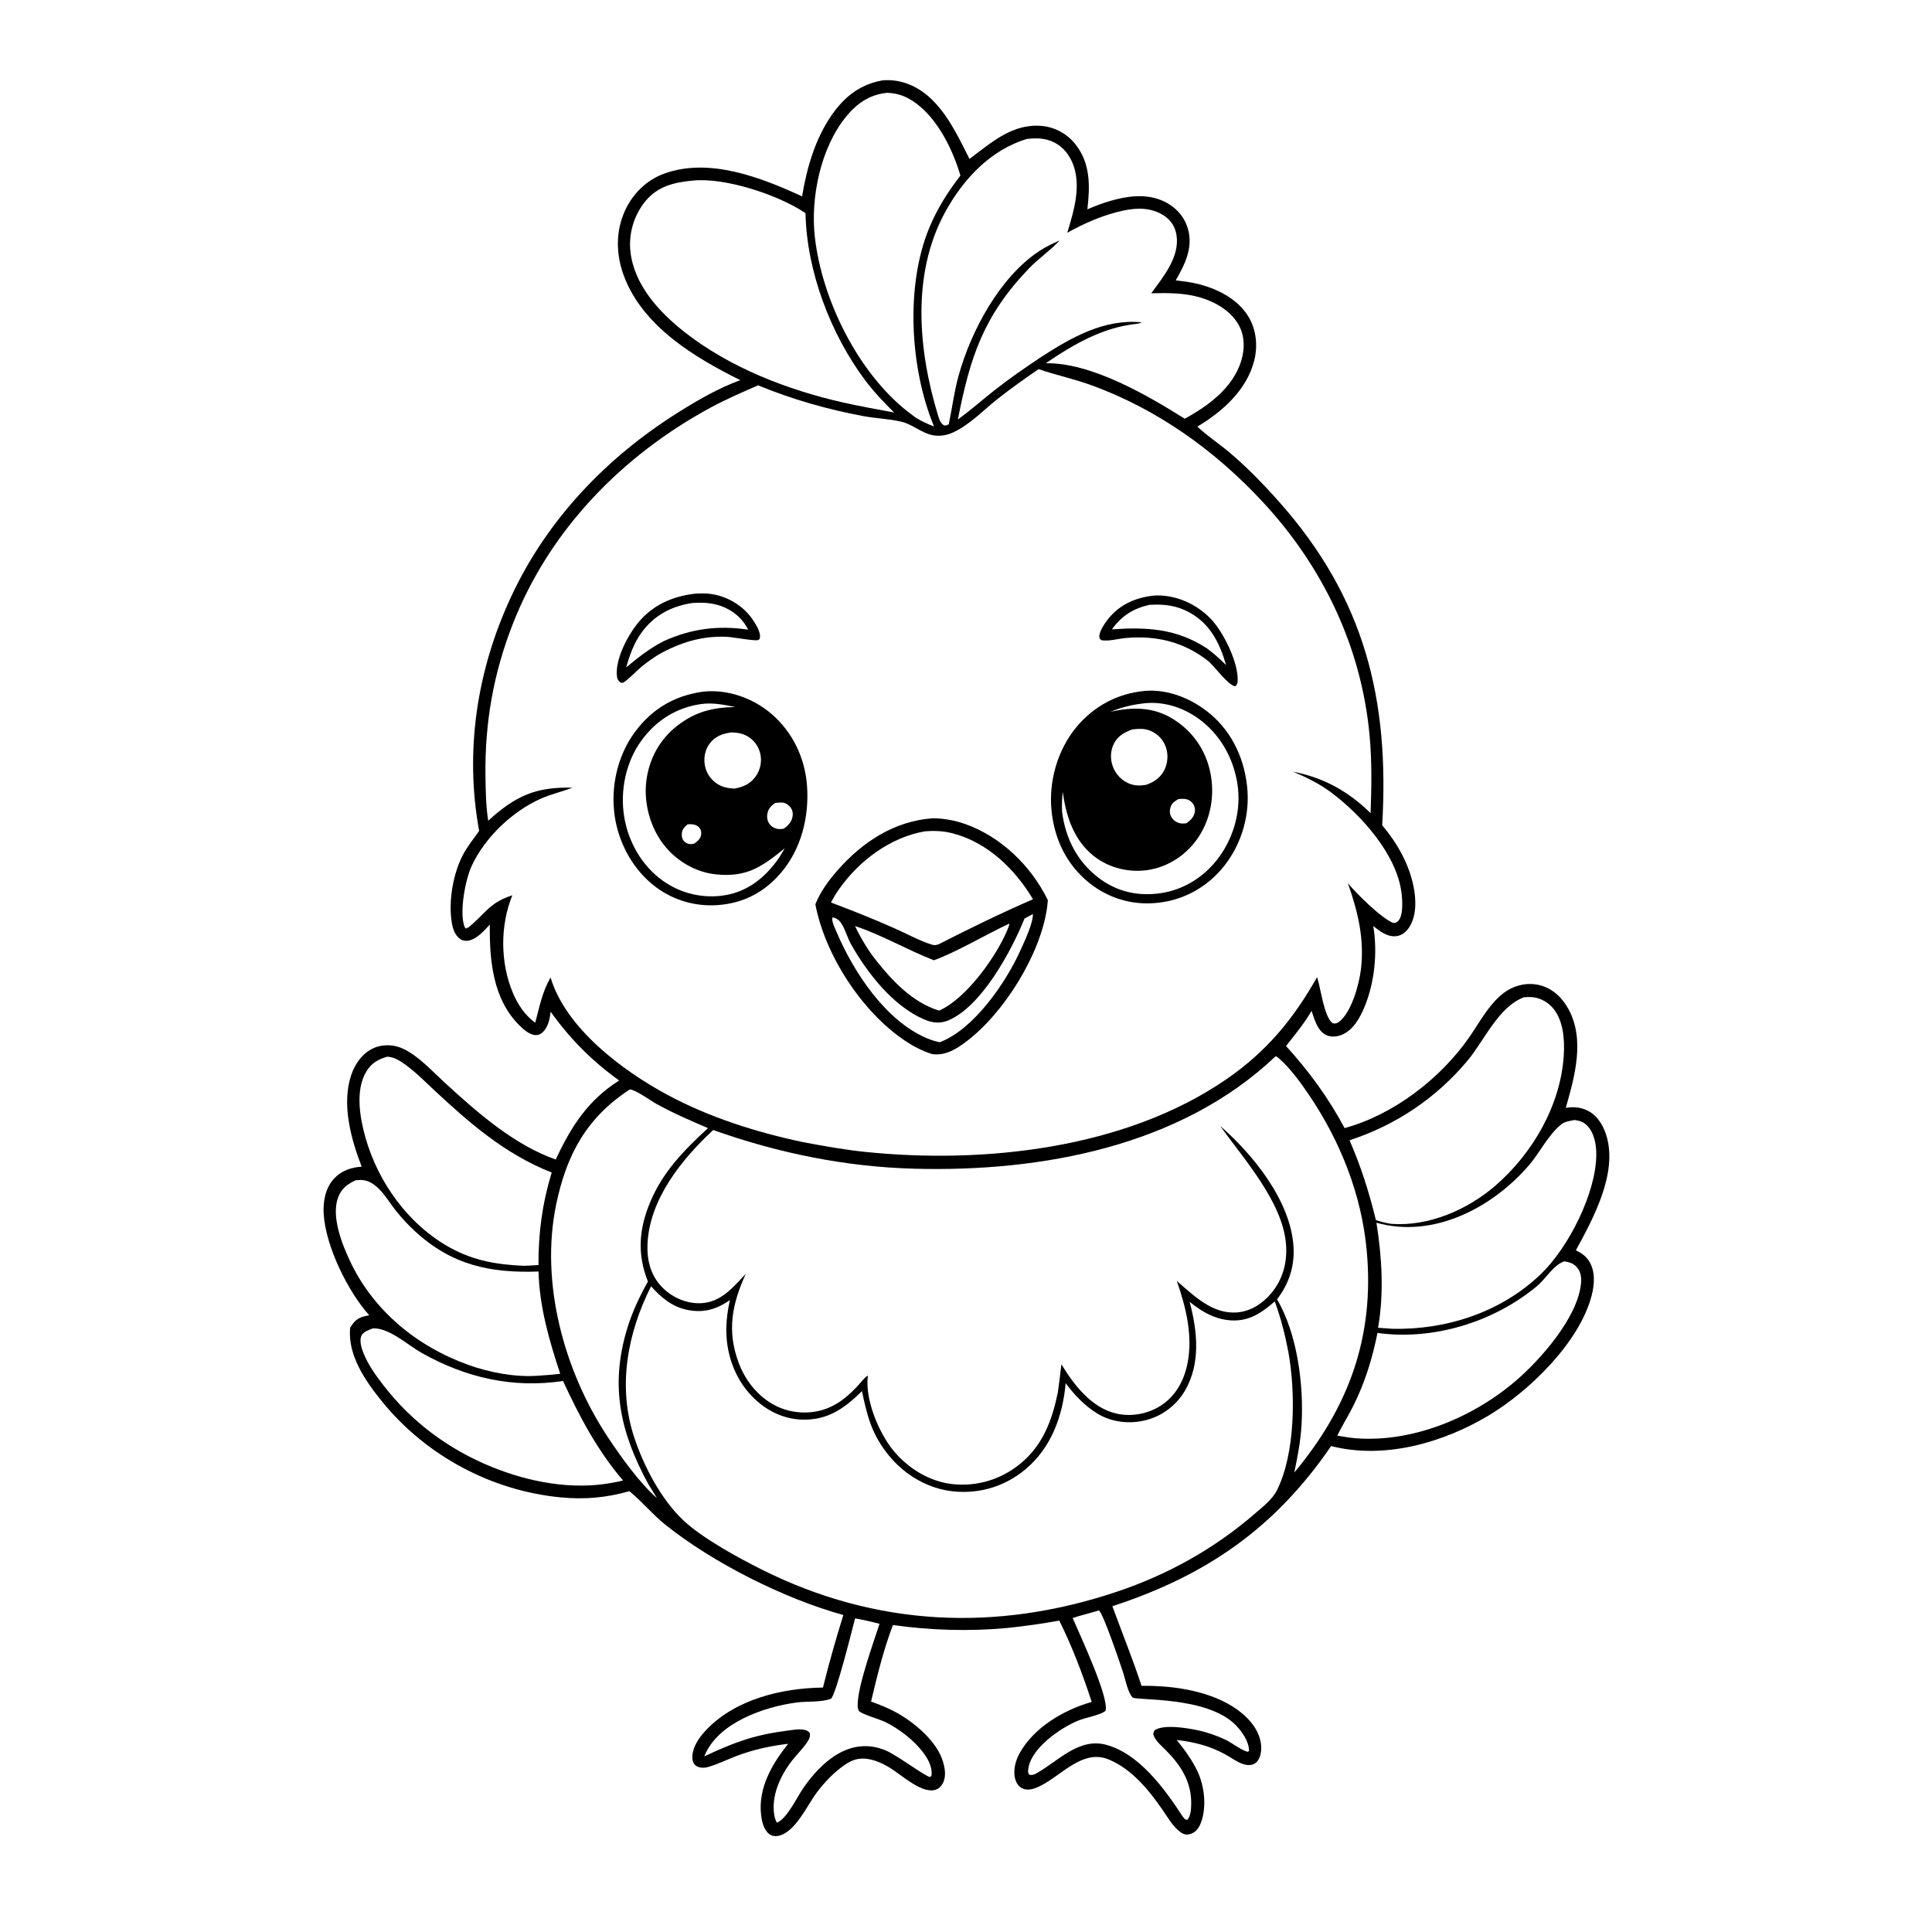
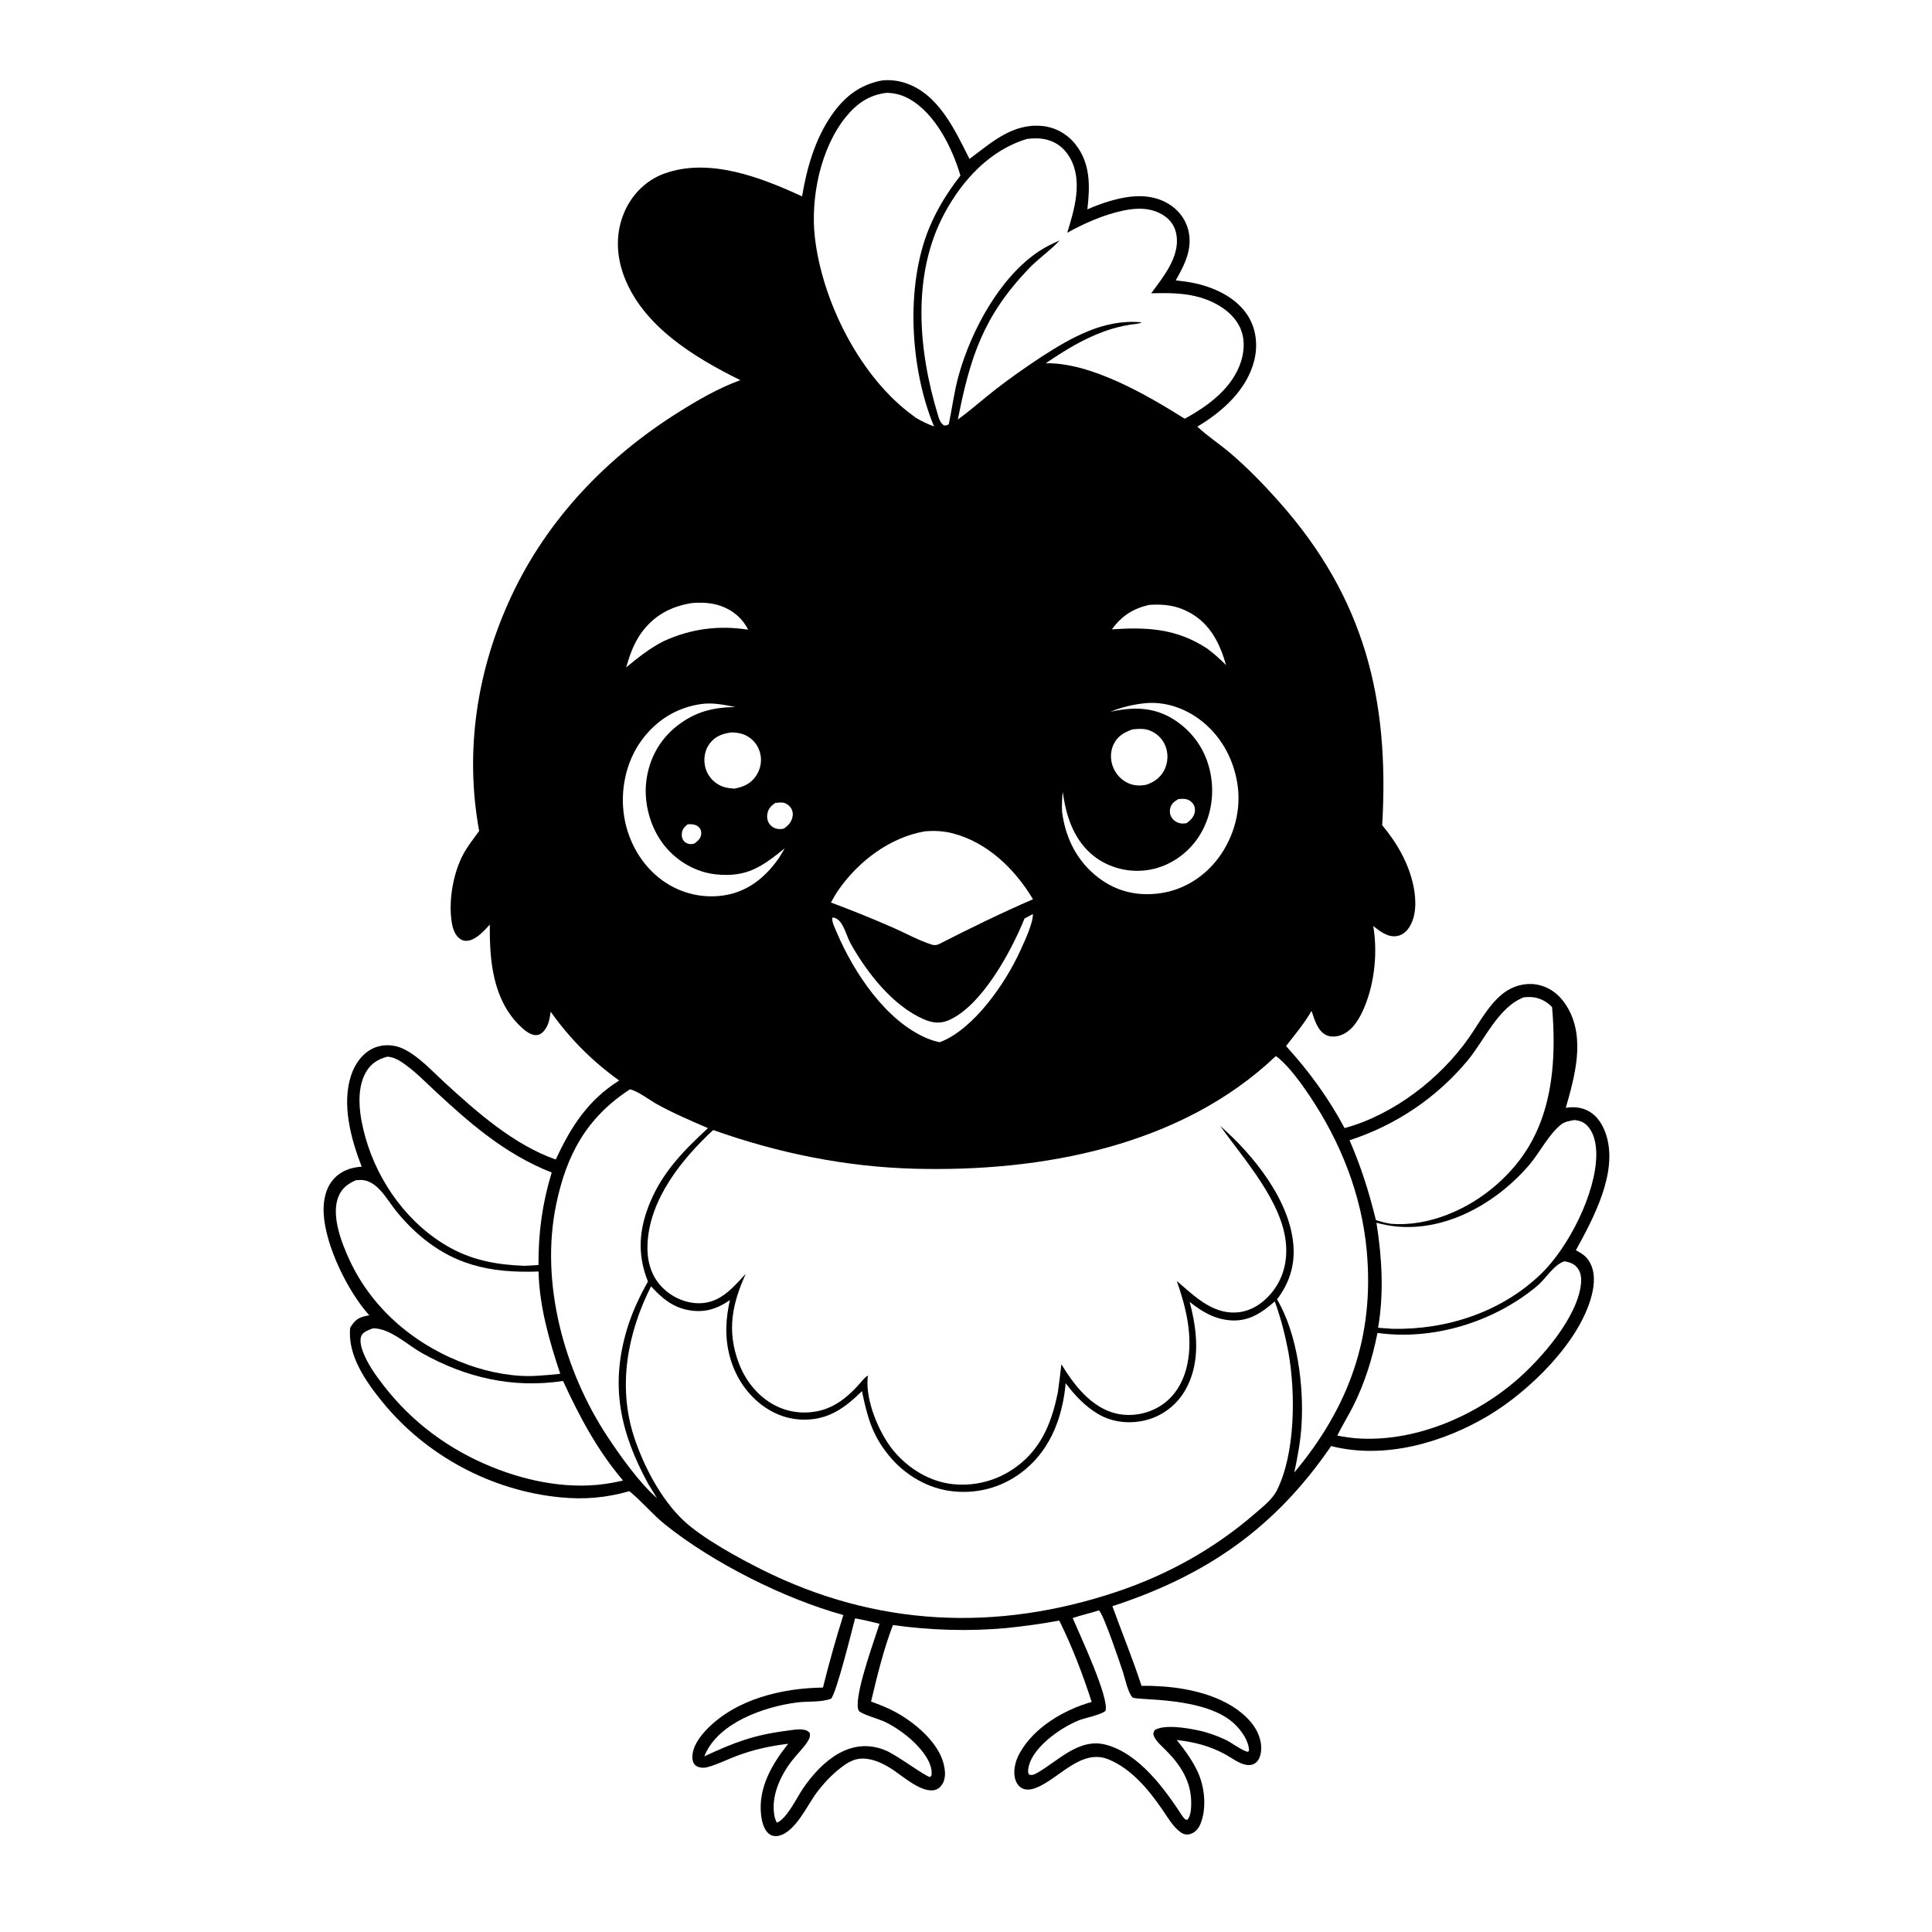
<svg xmlns="http://www.w3.org/2000/svg" version="1.1" style="display: block;" viewBox="0 0 2048 2048" width="1024" height="1024">
  <path transform="translate(0,0)" fill="rgb(255,255,255)" d="M 0 0 L 2048 0 L 2048 2048 L 0 2048 L 0 0 z" />
  <path transform="translate(0,0)" fill="rgb(0,0,0)" d="M 935.201 85.251 C 943.336 84.448 951.711 85.393 959.482 87.93 C 994.957 99.512 1012.18 137.795 1027.69 168.463 C 1051.12 151.051 1073.41 130.374 1105.06 133.574 C 1119.03 134.987 1131.8 142.332 1140.37 153.408 C 1156.16 173.787 1155.45 197.654 1152.65 221.924 C 1160.71 218.465 1168.95 215.271 1177.38 212.86 C 1197.37 207.143 1218.85 204.667 1237.66 215.478 C 1248.36 221.63 1256.23 231.25 1259.45 243.232 C 1264.77 263.022 1255.88 280.548 1246.33 297.197 C 1253.53 298.004 1260.66 298.895 1267.72 300.499 C 1289.1 305.349 1311.66 316.291 1323.39 335.649 C 1331.74 349.433 1333.44 366.565 1329.56 382.073 C 1321.72 413.417 1295.89 436.29 1269.25 452.235 C 1279.6 462.063 1292.06 470.128 1303.01 479.362 C 1322.2 495.539 1339.64 513.611 1356.28 532.37 C 1446.51 634.102 1473.05 741.307 1465.18 874.745 C 1480.93 893.599 1493.44 915.285 1498.39 939.564 C 1501.26 953.662 1501.82 971.456 1493.29 983.749 C 1490.16 988.257 1485.8 991.617 1480.25 992.349 C 1470.8 993.597 1462.65 987.066 1455.68 981.629 C 1460.41 1009.18 1457.21 1041.21 1446.55 1067.1 C 1441.72 1078.82 1434.28 1092.44 1421.79 1097.17 C 1416.77 1099.07 1410.76 1099.59 1405.8 1097.21 C 1396.51 1092.74 1393.38 1080.49 1390.29 1071.56 C 1382.7 1084.87 1372.66 1096.78 1363.26 1108.83 C 1387.52 1135.54 1408.34 1163.92 1425.32 1195.83 C 1476.99 1181.76 1526.62 1143.63 1557.13 1099.99 C 1568.78 1083.31 1580.04 1061.17 1597.53 1050.15 C 1607.94 1043.6 1620.8 1041.28 1632.74 1044.49 C 1646.29 1048.13 1656.1 1057.71 1662.67 1069.74 C 1680.34 1102.09 1669.2 1141.42 1659.8 1174.34 C 1668.24 1173.09 1675.8 1173.58 1683.52 1177.61 C 1693.75 1182.96 1699.87 1193.61 1703.04 1204.38 C 1714.72 1244.02 1689 1291.55 1670.5 1325.34 C 1676.25 1328.37 1680.85 1331.11 1684.44 1336.8 C 1691.28 1347.62 1690.32 1361.18 1687.27 1373.11 C 1674.53 1422.92 1620.8 1474.96 1577.82 1500.6 C 1529.14 1529.63 1467.25 1547.22 1411.03 1532.89 C 1351.48 1619.92 1278.87 1670.06 1179.18 1702.65 C 1189.4 1730.79 1200.79 1758.65 1210.09 1787.09 C 1217.38 1786.91 1224.72 1787.19 1231.99 1787.68 C 1264.15 1789.84 1303.68 1799.45 1325.58 1825.06 C 1332.97 1833.7 1337.88 1844.63 1336.77 1856.2 C 1336.31 1860.98 1334.61 1866.35 1330.43 1869.16 C 1326.84 1871.58 1322.35 1871.38 1318.37 1870.19 C 1311.59 1868.15 1305.01 1863.06 1298.78 1859.67 C 1282.21 1850.66 1266.01 1846.58 1247.38 1844.48 C 1255.79 1854.87 1263.64 1865.57 1269.38 1877.69 C 1276.84 1893.44 1279.32 1915.67 1272.98 1932.28 C 1271.14 1937.12 1268.26 1941.47 1263.36 1943.55 C 1259.12 1945.36 1255.31 1945.02 1251.58 1942.32 C 1243.53 1936.51 1238.18 1927.08 1232.68 1919.03 C 1218.13 1897.77 1199.94 1875.44 1175.5 1865.19 C 1146.01 1852.81 1122.48 1885.89 1098.04 1895.27 C 1093.44 1897.04 1088.01 1898.01 1083.44 1895.63 C 1080 1893.84 1077.66 1890.56 1076.48 1886.93 C 1073.47 1877.67 1076.23 1866.83 1080.79 1858.56 C 1096.01 1831 1127.86 1812.47 1157.24 1804.11 C 1147.81 1775.04 1136.49 1745.24 1122.85 1717.87 C 1104.37 1721.28 1085.93 1723.84 1067.24 1725.77 C 1026.92 1729.47 986.608 1728.19 946.542 1722.64 C 936.578 1748.59 929.793 1776.7 923.352 1803.71 C 932.725 1807.1 942.053 1810.79 950.765 1815.67 C 970.003 1826.43 993.829 1846.44 999.897 1868.41 C 1001.94 1875.8 1003.11 1884.28 998.945 1891.19 C 996.975 1894.46 994.148 1896.8 990.36 1897.58 C 975.751 1900.57 955.108 1881.04 943.286 1873.91 C 933.52 1868.01 921.892 1862.86 910.232 1864.48 C 903.122 1865.47 896.8 1869.61 891.219 1873.91 C 881.685 1881.26 873.323 1890.27 866.051 1899.83 C 855.628 1913.54 843.255 1942.33 825.003 1946.12 C 821.817 1946.78 818.419 1946.26 815.732 1944.37 C 809.686 1940.11 807.604 1930.93 806.803 1924.08 C 803.456 1895.41 818.344 1869.93 835.522 1848.48 C 816.439 1850.75 798.231 1854.73 780.241 1861.61 C 770.203 1865.45 760.075 1870.56 749.697 1873.31 C 745.895 1874.32 740.938 1874.07 737.649 1871.65 C 735.042 1869.72 734.035 1866.54 733.933 1863.44 C 733.55 1851.79 741.948 1840.57 749.73 1832.65 C 780.882 1800.91 829.243 1789.46 872.368 1788.89 C 878.74 1763.26 886.061 1737.18 894.003 1712 C 831.536 1694.77 755.878 1656.8 705.27 1616.24 C 691.919 1605.54 681.058 1592.25 668.019 1581.41 C 667.735 1581.18 667.446 1580.95 667.16 1580.71 C 642.631 1587.72 619.54 1589.72 594.142 1587.26 C 520.813 1580.15 451.837 1543.16 405.335 1486.1 C 387.651 1464.4 368.155 1436.49 371.225 1407.36 C 371.945 1406.27 372.648 1405.17 373.395 1404.1 C 378.186 1397.23 383.429 1395.65 391.431 1394.28 C 368.562 1368.83 345.143 1320.86 343.129 1286.86 C 342.344 1273.61 344.858 1259.34 354.17 1249.29 C 361.895 1240.95 372.34 1237.42 383.404 1236.74 C 372.09 1207.55 361.885 1170.43 372.327 1139.51 C 376.327 1127.66 384.16 1116.48 395.786 1111.16 C 405.857 1106.55 417.875 1107.09 427.79 1111.91 C 444.054 1119.8 458.004 1135.35 471.171 1147.41 C 505.541 1178.91 544.567 1213.5 589.133 1229.16 C 605.255 1194.3 623.365 1166.11 656.351 1145.39 C 628.01 1125.08 603.876 1100.92 583.74 1072.45 C 582.573 1080.21 581.761 1086.65 576.543 1092.92 C 574.516 1095.35 571.654 1097.19 568.408 1097.26 C 561.612 1097.4 554.749 1091.12 550.235 1086.59 C 522.191 1058.43 518.866 1017.64 519.218 980.102 C 513.321 986.429 506.063 994.898 497.354 996.952 C 494.056 997.73 490.657 997.307 487.831 995.371 C 482.013 991.386 479.846 983.97 478.816 977.364 C 475.317 954.93 480.308 925.67 491.029 905.66 C 495.693 896.955 502.176 888.854 507.925 880.827 C 492.361 796.093 505.564 710.165 541.94 632.241 C 580.15 550.386 642.97 484.851 719.035 437.101 C 739.819 424.054 761.654 411.378 784.755 402.98 C 736.399 379.023 681.723 346.11 661.598 293.099 C 652.979 270.396 652.306 245.878 662.431 223.518 C 670.597 205.483 685.187 190.976 703.879 184.123 C 751.696 166.591 806.764 188.134 850.239 208.168 C 855.176 178.289 864.066 147.265 881.528 122.116 C 895.112 102.552 911.558 89.552 935.201 85.251 z" />
  <path transform="translate(0,0)" fill="rgb(255,255,255)" d="M 906.428 1715.53 C 915.17 1717.11 923.725 1719.07 932.331 1721.27 C 925.712 1741.98 909.024 1787.51 909.156 1807.68 C 909.167 1809.41 909.433 1812.29 910.569 1813.71 C 913.301 1817.13 933.002 1822.7 938.335 1825.36 C 949.348 1830.84 960.44 1838.58 969.257 1847.2 C 977.49 1855.25 987.763 1867.68 987.581 1879.75 C 987.547 1882 987.642 1882.12 985.96 1883.73 C 981.006 1883.35 950.863 1860.48 938.706 1855.46 C 901.653 1840.17 871.223 1866.74 851.221 1895.86 C 844.56 1905.55 834.344 1927.73 823.537 1932.17 C 822.337 1929.86 821.433 1927.56 820.944 1925 C 817.018 1904.4 827.059 1882.45 839.44 1866.5 C 844.679 1859.75 851.113 1853.63 855.824 1846.52 C 858.035 1843.19 859.108 1840.74 858.299 1836.77 C 857.092 1835.69 856.015 1834.72 854.458 1834.19 C 848.208 1832.07 839.685 1833.93 833.226 1834.76 C 798.728 1839.23 777.744 1847.27 746.577 1861.81 C 746.782 1861.32 746.981 1860.82 747.191 1860.33 C 761.988 1825.73 810.286 1809.26 844.497 1804.71 C 855.861 1803.2 870.414 1804.8 881.007 1800.66 C 886.781 1794.25 902.928 1728.74 906.428 1715.53 z" />
  <path transform="translate(0,0)" fill="rgb(255,255,255)" d="M 1164.85 1707.09 C 1169.51 1710.15 1187.33 1763.39 1190.29 1772.13 C 1192.77 1779.47 1195.34 1793.77 1200.48 1799.29 C 1203.91 1802.99 1279.18 1797.57 1309.86 1828.63 C 1316.49 1835.34 1324.11 1846.19 1323.99 1855.93 L 1322.84 1856.97 C 1317.16 1856.21 1305.49 1847.23 1299.29 1844.29 C 1289.75 1839.78 1279.6 1836.24 1269.27 1834.08 C 1257.86 1831.7 1233.92 1827.63 1223.94 1834.09 C 1222.55 1836.76 1222.03 1837.96 1223.45 1840.94 C 1226.06 1846.41 1231.91 1851.33 1236.14 1855.6 C 1251.63 1871.22 1262.73 1888.51 1262.73 1911.08 C 1262.73 1916.5 1262.47 1925.17 1258.52 1929.15 C 1255.69 1928.76 1255.36 1927.53 1253.56 1925.39 C 1234.81 1896.54 1207.59 1858.88 1172.37 1849.5 C 1143.36 1841.78 1121.2 1867.35 1098.62 1879.81 C 1095.83 1881.35 1093.92 1882.03 1090.85 1881.12 C 1090.15 1879.87 1089.75 1878.89 1089.81 1877.44 C 1090.8 1854.2 1124.08 1831.45 1143.61 1823.63 C 1150.06 1821.04 1167.64 1817.73 1171.9 1813.47 C 1175.95 1799.45 1144.54 1732.8 1137.08 1715.2 C 1146.13 1712.06 1155.69 1710.08 1164.85 1707.09 z" />
  <path transform="translate(0,0)" fill="rgb(255,255,255)" d="M 395.347 1408.09 C 413.161 1407.72 431.921 1425.65 447.053 1434.18 C 493.733 1460.48 543.67 1471.92 596.846 1463.89 C 614.161 1501.51 633.396 1537.73 660.443 1569.39 C 656.654 1570.41 652.741 1571.06 648.89 1571.81 C 606.562 1579.74 560.983 1571.13 521.518 1555.09 C 475.506 1536.4 436.527 1507.5 406.176 1468.12 C 398.197 1457.77 390.433 1446.91 385.453 1434.75 C 383.306 1429.5 380.322 1420.45 383.597 1415.05 C 385.826 1411.37 391.629 1409.57 395.347 1408.09 z" />
  <path transform="translate(0,0)" fill="rgb(255,255,255)" d="M 1658.34 1337.03 C 1663.28 1337.9 1667.79 1339.17 1671.28 1343.02 C 1675.42 1347.59 1676.48 1353.54 1676.02 1359.53 C 1673.19 1395.96 1632.84 1441.56 1606.14 1464.28 C 1560.63 1502.98 1497.01 1529.39 1436.75 1524.59 C 1430.33 1524.01 1423.98 1522.9 1417.62 1521.87 C 1422.66 1511.2 1429.17 1501.06 1434.47 1490.46 C 1446.82 1465.75 1454.82 1439.97 1460.18 1412.95 C 1519.36 1421.24 1583.64 1401.37 1629.32 1363.29 C 1638.81 1355.38 1646.57 1340.99 1658.34 1337.03 z" />
  <path transform="translate(0,0)" fill="rgb(255,255,255)" d="M 377.248 1251.07 C 378.781 1250.96 380.314 1250.85 381.851 1250.82 C 399.571 1250.44 410.062 1271.46 419.7 1283.47 C 425.755 1291.01 432.353 1298.18 439.448 1304.75 C 478.513 1340.96 519.032 1349.7 570.886 1347.86 C 571.681 1384.67 582.324 1421.62 593.881 1456.28 C 585.837 1457.22 577.833 1457.87 569.749 1458.36 C 546.003 1460.08 518.929 1454.87 496.604 1446.89 C 441.885 1427.34 395.355 1389.09 370.661 1336.02 C 362.218 1317.88 350.744 1288.7 358.638 1268.72 C 362.263 1259.55 368.62 1254.97 377.248 1251.07 z" />
  <path transform="translate(0,0)" fill="rgb(255,255,255)" d="M 410.62 1120.11 C 416.267 1120.62 420.383 1122.38 425.126 1125.44 C 438.593 1134.14 450.15 1146.29 461.873 1157.14 C 479.227 1173.19 496.854 1189.13 515.756 1203.37 C 537.061 1219.41 559.943 1233.21 584.823 1242.91 C 574.777 1276 570.7 1306.47 570.808 1340.97 C 565.722 1341.42 560.603 1341.57 555.504 1341.8 C 527.506 1340.69 502.298 1336.43 477.42 1322.77 C 433.306 1298.55 400.93 1253.8 387.376 1205.76 C 381.466 1184.81 376.435 1155.93 388.209 1136.03 C 393.485 1127.12 400.849 1122.78 410.62 1120.11 z" />
  <path transform="translate(0,0)" fill="rgb(255,255,255)" d="M 1669.07 1187.25 C 1674.4 1187.92 1678.57 1189.21 1682.38 1193.12 C 1690.16 1201.1 1692.25 1213.72 1692.14 1224.49 C 1691.72 1265.01 1662.75 1322.21 1633.63 1350.33 C 1591.64 1390.86 1533.5 1409.87 1475.81 1408.58 L 1460.81 1407.48 C 1467.22 1370.94 1464.87 1332.54 1459.09 1296.15 C 1519.38 1313.11 1581.98 1280.36 1620.81 1235.16 C 1632.28 1221.8 1641.24 1202.97 1654.87 1192 C 1658.86 1188.79 1664.19 1188.21 1669.07 1187.25 z" />
-   <path transform="translate(0,0)" fill="rgb(255,255,255)" d="M 1615.4 1057.17 C 1617.63 1056.97 1619.87 1056.87 1622.11 1056.9 C 1630.83 1057.01 1639.37 1061.21 1645.26 1067.59 C 1657.26 1080.61 1658.73 1101.89 1657.67 1118.72 C 1654.34 1171.54 1624.78 1222.49 1585.34 1256.71 C 1555.82 1282.32 1514.5 1300.3 1474.92 1297.34 C 1469.2 1296.57 1464.01 1295.08 1458.52 1293.37 C 1451.29 1263.9 1442.76 1236.58 1430.57 1208.75 C 1479.56 1192.7 1522.27 1164.14 1555.43 1124.57 C 1573.46 1103.06 1588.28 1067.35 1615.4 1057.17 z" />
+   <path transform="translate(0,0)" fill="rgb(255,255,255)" d="M 1615.4 1057.17 C 1617.63 1056.97 1619.87 1056.87 1622.11 1056.9 C 1630.83 1057.01 1639.37 1061.21 1645.26 1067.59 C 1654.34 1171.54 1624.78 1222.49 1585.34 1256.71 C 1555.82 1282.32 1514.5 1300.3 1474.92 1297.34 C 1469.2 1296.57 1464.01 1295.08 1458.52 1293.37 C 1451.29 1263.9 1442.76 1236.58 1430.57 1208.75 C 1479.56 1192.7 1522.27 1164.14 1555.43 1124.57 C 1573.46 1103.06 1588.28 1067.35 1615.4 1057.17 z" />
  <path transform="translate(0,0)" fill="rgb(255,255,255)" d="M 667.713 1154.76 C 675.28 1156.01 688.902 1166.34 696.233 1170.4 C 713.683 1180.08 732.195 1187.94 750.476 1195.87 C 725.45 1218.99 703.117 1241.53 689.55 1273.54 C 677.315 1302.4 675.126 1329.27 686.855 1358.48 C 677.68 1374.73 669.76 1391.76 664.438 1409.68 C 646.535 1469.94 657.752 1518.87 687.11 1572.97 L 696.43 1588.1 C 678.121 1572.32 657.47 1543.35 644.004 1522.96 C 597.895 1453.11 572.335 1359.76 589.585 1276.7 C 600.584 1223.74 621.938 1184.64 667.713 1154.76 z" />
  <path transform="translate(0,0)" fill="rgb(255,255,255)" d="M 940.361 98.373 C 948.527 98.732 955.494 100.373 962.723 104.234 C 991.024 119.351 1009.5 156.724 1018.08 186.111 C 1004.71 203.422 993.638 220.925 985.197 241.173 C 959.561 302.665 964.614 390.745 990.108 452.046 C 983.199 449.533 977.15 446.611 970.839 442.839 C 968.03 440.785 965.237 438.708 962.499 436.561 C 909.68 395.139 871.342 318.01 863.767 251.277 C 859.045 209.685 869.818 157.169 896.533 124.091 C 908.14 109.719 921.652 100.315 940.361 98.373 z" />
-   <path transform="translate(0,0)" fill="rgb(255,255,255)" d="M 734.625 191.413 C 768.772 187.966 825.031 206.523 853.876 225.923 C 855.096 287.499 880.547 354.473 917.487 403.623 C 926.602 415.75 937.051 426.532 947.736 437.247 C 929.856 434.046 912.065 430.677 894.31 426.823 C 834.815 413.348 773.786 389.835 725.481 351.868 C 698.693 330.812 672.159 302.019 668.281 266.62 C 666.189 247.523 672.053 227.943 684.301 213.098 C 697.42 197.197 715.166 193.192 734.625 191.413 z" />
  <path transform="translate(0,0)" fill="rgb(255,255,255)" d="M 1088.76 147.252 C 1095.89 146.429 1102.91 146.282 1109.91 148.114 C 1120.69 150.935 1129.04 157.92 1134.41 167.607 C 1148.01 192.13 1138.9 221.916 1131.32 246.753 C 1149.82 236.465 1169.78 227.71 1190.54 223.259 C 1205.5 220.054 1220.98 219.873 1234.2 228.801 C 1241.61 233.802 1245.9 240.86 1247.21 249.668 C 1250.61 272.392 1232.9 293.804 1220.35 310.868 C 1238.16 310.518 1255.57 310.307 1272.83 315.488 C 1288.94 320.325 1305.73 330.225 1313.68 345.585 C 1319.58 356.965 1319.48 370.328 1315.8 382.376 C 1307.07 410.976 1280.93 430.238 1255.85 443.857 C 1215.76 418.684 1156.66 384.23 1108.58 385.063 C 1128.27 371.631 1148.4 359.225 1170.92 351.147 C 1180.22 347.812 1188.92 345.636 1198.64 344.057 C 1201.53 343.587 1207.95 343.38 1210.13 341.65 C 1170.47 337.897 1136.17 357.494 1104.06 378.164 C 1087.33 389.283 1070.45 400.938 1054.65 413.344 C 1041.48 423.682 1028.97 434.844 1015.39 444.653 C 1028.43 378.261 1042.51 334.946 1090.67 284.62 C 1100.63 274.207 1112.74 266.084 1122.54 255.661 C 1122.78 255.412 1123 255.158 1123.24 254.906 C 1115.7 258.208 1108.38 261.7 1101.5 266.249 C 1059.75 293.845 1029.35 350.734 1016.23 397.939 C 1011.46 415.073 1009.35 432.362 1005.76 449.706 C 1003.51 450.954 1003.25 451.156 1000.71 450.953 C 996.769 448.468 995.554 444.304 994.261 440.052 C 973.342 371.237 966.136 290.891 1001.53 225.557 C 1020.55 190.446 1049.67 158.875 1088.76 147.252 z" />
  <path transform="translate(0,0)" fill="rgb(255,255,255)" d="M 690.154 1363.52 C 701.134 1375.65 712.424 1385.31 728.909 1388.6 C 746.133 1392.05 759.705 1387.81 773.771 1378.15 C 771.59 1387.56 770.216 1397.1 769.954 1406.77 C 769.226 1433.67 778.255 1460.55 797.105 1480.06 C 811.647 1495.1 830.327 1504.56 851.47 1504.88 C 878.123 1505.28 895.53 1492.51 913.718 1474.69 C 919.388 1501.66 924.222 1520.76 942.111 1542.74 C 959.182 1563.72 984.116 1578.43 1011.25 1580.99 C 1039.21 1583.64 1065.8 1575.38 1087.29 1557.3 C 1114.55 1534.38 1126.54 1500.89 1129.65 1466.25 C 1139.06 1478.81 1149.93 1490.39 1163.46 1498.57 C 1178.82 1507.86 1197.81 1509.82 1215.07 1505.32 C 1232.53 1500.77 1247.39 1489.32 1256.37 1473.7 C 1272.92 1444.9 1269.27 1410.73 1261.06 1380.01 C 1274.17 1390.56 1287.87 1398.61 1305.07 1399.66 C 1324.17 1400.83 1337.69 1391.45 1351.31 1379.56 C 1357.73 1397.09 1362.21 1414.8 1365.72 1433.09 C 1373.48 1476.47 1373.24 1540.33 1353.67 1579.63 C 1348.71 1589.58 1338.41 1597.42 1330.11 1604.61 C 1287.11 1641.84 1237.67 1669.29 1183.76 1687.35 C 1056.14 1730.09 928.599 1724.36 807.729 1663.92 C 782.574 1651.34 744.485 1630.55 724.459 1611.71 C 700.764 1589.43 682.301 1554.13 672.209 1523.42 C 654.542 1469.64 665.091 1413.17 690.154 1363.52 z" />
  <path transform="translate(0,0)" fill="rgb(255,255,255)" d="M 1352.25 1119.64 C 1353.6 1120.08 1354.57 1120.89 1355.64 1121.82 C 1367.72 1132.31 1378.8 1147.65 1387.71 1160.85 C 1421.03 1210.18 1443.41 1266.6 1448.82 1326.1 C 1457.08 1416.86 1429.87 1491.65 1371.99 1560.95 C 1375.52 1544.33 1378.64 1527.77 1379.67 1510.78 C 1382.23 1468.75 1375.35 1414.09 1353.71 1377.35 C 1366.45 1360.76 1372.56 1342.02 1371.15 1321.05 C 1367.92 1272.74 1328.54 1224.12 1293.45 1193.52 C 1318.58 1228.84 1359.3 1273.67 1363.17 1318.37 C 1364.85 1337.84 1360 1356.22 1347.25 1371.27 C 1337.96 1382.24 1325.35 1390.3 1310.72 1391.26 C 1284.84 1392.96 1265.56 1373.39 1247.48 1357.9 C 1257.13 1385.67 1264.63 1415.64 1258.83 1445.1 C 1255.25 1463.25 1246.44 1479.68 1230.64 1489.94 C 1217.06 1498.77 1199.43 1502.07 1183.6 1498.49 C 1157.07 1492.48 1138.47 1468.13 1125.12 1446.2 C 1124.07 1456.24 1122.66 1466.24 1121.32 1476.24 C 1115.29 1505.35 1105.65 1531.59 1082.14 1551.13 C 1062.03 1567.84 1036.76 1575.86 1010.68 1573.33 C 985.741 1570.92 962.692 1556.69 946.95 1537.55 C 931.596 1518.88 917.16 1484.05 919.834 1459.78 L 920.03 1458.12 C 916.402 1460.12 912.917 1465 910.109 1468.07 C 900.628 1478.43 890.229 1487.66 876.985 1492.85 C 860.681 1499.23 841.458 1498.73 825.458 1491.66 C 805.518 1482.84 790.852 1465.24 783.21 1445.1 C 770.25 1410.95 776 1382.23 790.583 1350.25 C 785.859 1355.44 781.08 1360.59 776.016 1365.45 C 765.53 1375.53 754.002 1382.08 738.988 1381.45 C 724.265 1380.84 710.061 1373.71 700.256 1362.78 C 689.252 1350.51 685.678 1334.77 686.384 1318.71 C 688.474 1271.19 722.677 1228.74 756.034 1197.87 C 824.888 1222.35 896.233 1236.94 969.44 1238.89 C 1103.79 1242.47 1251.58 1215.27 1352.25 1119.64 z" />
-   <path transform="translate(0,0)" fill="rgb(255,255,255)" d="M 1100.98 391.304 C 1119.55 397.706 1138.84 401.742 1157.43 408.541 C 1227.39 434.119 1288.07 477.687 1338.57 532.064 C 1402.31 600.697 1443.06 685.652 1451.78 779.171 C 1454.37 806.922 1453.89 834.203 1452.88 861.999 C 1429.61 838.923 1402.83 824.19 1370.71 818.035 C 1384.92 823.981 1398.71 830.781 1411.09 840.029 C 1442.76 863.683 1480.05 905.127 1485.53 945.562 C 1486.58 953.315 1487.91 970.478 1482.06 976.355 C 1480.26 978.162 1479.39 978.135 1477 978.389 C 1464.62 973.717 1437.73 947.111 1428.82 936.266 C 1439.44 966.436 1446.51 995.441 1442.63 1027.64 C 1440.75 1043.33 1432.47 1074.16 1418.79 1083.61 C 1416.57 1085.14 1415.34 1085.07 1412.76 1084.72 C 1403.49 1077.99 1400.25 1048.54 1396.54 1037.15 L 1396.12 1035.89 C 1370.76 1080.75 1342.21 1115.12 1299.35 1144.49 C 1192.33 1217.83 1042.82 1234.09 916.752 1221.02 C 894.681 1218.73 873.071 1214.8 851.281 1210.71 C 801.865 1200.3 751.918 1184.5 707.329 1160.49 C 659.479 1134.72 599.691 1089.85 583.621 1036.14 C 574.717 1051.6 571.912 1067.18 567.373 1084.16 C 556.358 1076.14 548.935 1064.92 543.68 1052.49 C 530.21 1020.63 530.036 980.947 543.117 949.044 C 518.111 956.942 514.058 969.337 495.65 983.818 L 495.277 982.895 L 494.426 984.074 L 494.675 984.441 L 493.265 983.914 C 492.53 982.57 492.502 982.643 491.954 980.917 C 487.106 965.642 493.288 932.245 500.102 917.652 C 514.11 887.647 543.139 860.041 573.281 846.639 C 583.955 841.892 595.142 839.38 606.016 835.327 L 606.883 834.997 C 567.859 833.867 546.089 843.921 517.509 870.026 C 515.125 854.388 514.817 838.555 514.609 822.766 C 513.863 766.386 522.989 714.131 543.535 661.574 C 582.606 561.632 659.512 482.912 753.116 432.148 C 769.491 423.268 786.551 415.914 803.608 408.462 C 839.565 423.326 876.853 433.922 915.079 441.076 C 928.515 443.591 942.623 443.931 955.852 447.112 C 967.476 449.906 976.545 458.892 988.578 461.298 C 995.89 462.759 1003.37 461.538 1010.12 458.479 C 1027.8 450.467 1042.16 434.967 1057.28 423.04 C 1071.4 411.896 1086.12 401.444 1100.98 391.304 z" />
  <path transform="translate(0,0)" fill="rgb(0,0,0)" d="M 1222.86 631.379 C 1224.29 631.243 1225.69 631.192 1227.12 631.196 C 1248.49 631.265 1268.68 640.765 1283.48 656.003 C 1296.91 669.829 1313.13 702.976 1311.95 722.077 C 1311.78 724.674 1311.36 725.734 1309.49 727.479 C 1302.77 727.259 1287.46 706.673 1281.29 701.154 C 1255.45 680.649 1226.26 673.4 1193.53 676.294 C 1185.62 676.993 1175.19 680.057 1167.5 678.634 C 1166.43 677.62 1165.71 677.348 1165.44 675.793 C 1164.42 669.993 1171.38 660.277 1174.95 655.822 C 1187.11 640.642 1203.92 633.473 1222.86 631.379 z" />
  <path transform="translate(0,0)" fill="rgb(255,255,255)" d="M 1218.28 641.177 C 1233.84 640.191 1247.23 641.692 1261.1 649.358 C 1283 661.462 1293.01 681.876 1299.7 705.008 C 1293.13 698.549 1286.69 692.601 1279.21 687.195 C 1246.91 666.25 1215.98 664.591 1178.64 667.133 C 1189.11 652.767 1201.01 645.151 1218.28 641.177 z" />
  <path transform="translate(0,0)" fill="rgb(0,0,0)" d="M 736.482 629.355 C 743.16 628.903 749.494 628.789 756.106 630.009 C 772.539 633.04 788.271 642.668 797.711 656.572 C 800.99 661.401 806.99 670.665 805.402 676.556 C 805.068 677.793 804.735 678.095 803.258 678.53 C 799.603 679.607 776.848 675.364 770.915 675.074 C 744.236 673.775 721.17 680.964 698.041 693.882 C 691.963 697.769 686.081 701.819 680.473 706.365 C 675.882 710.087 664.679 721.775 660.425 723.681 C 659.622 724.041 658.667 723.601 657.788 723.561 C 655.334 721.606 654.38 720.178 654.003 717.002 C 651.947 699.691 664.536 675.296 674.91 662.005 C 690.509 642.021 711.678 632.292 736.482 629.355 z" />
  <path transform="translate(0,0)" fill="rgb(255,255,255)" d="M 733.206 639.302 C 743.535 638.423 753.672 638.797 763.554 642.152 C 776.487 646.544 786.95 655.254 793.066 667.487 C 761.567 662.65 732.551 666.449 703.562 679.621 C 688.822 687.146 676.418 697.008 663.731 707.475 C 667.45 694.634 671.859 682.003 679.717 671.046 C 692.938 652.608 711.06 642.797 733.206 639.302 z" />
  <path transform="translate(0,0)" fill="rgb(0,0,0)" d="M 744.257 733.33 C 744.755 733.264 745.252 733.182 745.752 733.132 C 771.676 730.53 798.319 740.041 817.891 756.854 C 840.188 776.007 853.249 803.397 855.443 832.563 C 857.953 865.921 849.415 900.274 827.261 925.913 C 809.889 946.018 787.667 957.488 761.205 959.4 C 737.738 961.18 714.596 954.655 695.634 940.642 C 671.624 922.899 655.934 894.468 651.63 865.086 C 647.078 834.018 654.582 800.656 673.477 775.393 C 691.458 751.352 714.687 737.705 744.257 733.33 z" />
  <path transform="translate(0,0)" fill="rgb(255,255,255)" d="M 728.83 873.85 C 730.062 873.753 731.278 873.644 732.515 873.698 C 736.02 873.85 739.425 874.887 741.659 877.79 C 743.306 879.93 743.572 882.264 743.208 884.861 C 742.596 889.235 739.296 891.795 735.992 894.251 C 734.409 894.618 732.937 894.943 731.292 894.769 C 728.725 894.497 726.207 893.23 724.618 891.167 C 722.971 889.03 722.543 886.407 722.742 883.783 C 723.108 878.97 725.396 876.865 728.83 873.85 z" />
  <path transform="translate(0,0)" fill="rgb(255,255,255)" d="M 821.756 851.154 C 824.481 850.926 827.558 850.435 830.265 850.869 C 833.235 851.344 836.393 853.617 838.114 856.044 C 840.29 859.113 840.822 862.748 839.991 866.369 C 838.751 871.769 835.183 875.502 830.704 878.462 C 828.912 878.701 827.154 878.963 825.342 878.797 C 821.435 878.439 817.992 876.574 815.666 873.39 C 813.338 870.203 812.743 866.133 813.511 862.312 C 814.586 856.963 817.464 854.215 821.756 851.154 z" />
  <path transform="translate(0,0)" fill="rgb(255,255,255)" d="M 775.499 776.37 C 781.79 776.596 787.129 777.403 792.642 780.662 C 799.498 784.716 804.145 791.254 805.939 798.989 C 807.818 807.095 806.054 815.684 801.382 822.538 C 795.628 830.977 787.983 834.234 778.304 835.971 C 771.198 835.556 765.019 834.346 759.121 830.111 C 752.617 825.441 748.267 818.408 747.053 810.479 C 745.863 802.71 747.516 794.615 752.24 788.26 C 758.112 780.36 766.082 777.599 775.499 776.37 z" />
  <path transform="translate(0,0)" fill="rgb(255,255,255)" d="M 743.157 746.325 C 755.306 744.554 767.714 747.093 779.568 749.494 C 756.008 749.824 737.364 754.319 718.342 768.975 C 699.394 783.574 688.057 804.275 685.113 827.97 C 682.191 851.478 689.422 877.74 704.259 896.269 C 717.701 913.055 737.62 924.687 759.098 926.881 C 791.736 930.216 807.668 918.788 831.909 899.198 L 825.883 909.248 C 811.942 929.275 793.821 944.534 769.247 948.851 C 745.774 952.975 721.623 947.29 702.309 933.386 C 680.321 917.556 666.023 892.466 661.686 865.894 C 657.131 837.986 663.413 807.397 680.315 784.489 C 695.898 763.37 717.203 750.075 743.157 746.325 z" />
  <path transform="translate(0,0)" fill="rgb(0,0,0)" d="M 1213.5 732.397 C 1238.69 730.234 1264.31 741.018 1283.25 757.073 C 1307.35 777.509 1320.15 806.996 1322.38 838.24 C 1324.53 868.382 1314 899.755 1293.95 922.397 C 1275.59 943.143 1250.51 955.681 1222.89 957.371 C 1198.31 959.152 1174.18 951.5 1154.92 936.14 C 1130.8 916.897 1117.77 889.859 1114.68 859.445 C 1111.5 828.226 1121 794.856 1141.16 770.618 C 1159.61 748.438 1184.8 735.041 1213.5 732.397 z" />
  <path transform="translate(0,0)" fill="rgb(255,255,255)" d="M 1249.07 847.082 C 1250.94 846.914 1252.81 846.729 1254.69 846.815 C 1258.65 846.996 1261.85 848.497 1264.34 851.628 C 1266.37 854.177 1267.08 857.319 1266.58 860.497 C 1265.7 866.055 1262.01 869.701 1257.54 872.706 C 1256.1 872.834 1254.45 873.066 1252.98 872.969 C 1248.78 872.692 1245.08 870.725 1242.54 867.369 C 1240.27 864.378 1239.67 860.556 1240.46 856.92 C 1241.56 851.809 1244.82 849.64 1249.07 847.082 z" />
  <path transform="translate(0,0)" fill="rgb(255,255,255)" d="M 1200.37 773.194 C 1206.79 772.533 1212.92 771.993 1219.04 774.482 C 1226.84 777.657 1232.74 783.535 1235.67 791.464 C 1238.57 799.294 1238.06 808.605 1234.34 816.075 C 1230.18 824.408 1223.48 828.972 1214.91 831.97 C 1208.64 832.991 1202.97 833.066 1196.97 830.633 C 1188.89 827.357 1182.68 820.657 1179.65 812.525 C 1176.85 805.033 1176.96 796.459 1180.37 789.187 C 1184.55 780.289 1191.59 776.371 1200.37 773.194 z" />
  <path transform="translate(0,0)" fill="rgb(255,255,255)" d="M 1214.27 745.378 C 1234.28 743.606 1254.11 750.052 1270.29 761.672 C 1293.15 778.087 1307.26 803.033 1311.67 830.629 C 1316.04 857.886 1308.34 886.656 1292.06 908.824 C 1277.12 929.153 1255.09 943.302 1229.98 946.864 C 1206 950.265 1183.71 945.199 1164.39 930.413 C 1141.78 913.11 1129.52 888.709 1125.88 860.851 C 1125.49 853.54 1125.77 846.708 1126.49 839.416 L 1127.94 848.055 C 1132.25 872.37 1142.11 895.664 1163.12 910.128 C 1179.56 921.439 1200.47 925.532 1220 921.704 C 1240.69 917.649 1259.07 904.723 1270.6 887.171 C 1283.82 867.042 1287.79 842.198 1282.96 818.77 C 1278.11 795.317 1264.75 775.834 1244.59 762.879 C 1223.27 749.186 1200.97 749.188 1176.98 754.547 C 1189.24 749.516 1201.1 746.781 1214.27 745.378 z" />
  <path transform="translate(0,0)" fill="rgb(0,0,0)" d="M 988.796 867.4 C 1000.37 867.461 1011.91 869.58 1022.82 873.396 C 1061.11 886.789 1093.19 918.1 1110.76 954.207 C 1110.55 956.81 1110.3 959.411 1109.95 961.999 C 1103.07 1011.94 1063.84 1074.43 1024.11 1104.24 C 1013.32 1112.33 1001.95 1119.38 987.992 1117.34 C 977.456 1114.04 967.642 1108.85 958.525 1102.66 C 913.252 1071.95 874.543 1012.28 864.306 958.547 C 869.693 945.338 877.843 934.058 887.168 923.348 C 913.811 892.75 947.593 870.364 988.796 867.4 z" />
  <path transform="translate(0,0)" fill="rgb(255,255,255)" d="M 1094.92 968.904 C 1095.16 978.904 1085.7 998.578 1081.48 1007.9 C 1066.16 1041.72 1032.33 1091.2 996.173 1104.81 C 991.749 1103.91 987.51 1102.63 983.339 1100.91 C 939.103 1082.69 904.958 1030.65 886.989 988.407 C 885.239 984.022 881.389 977.149 882.401 972.629 C 885.39 972.467 888.843 974.865 890.649 977.171 C 895.609 983.506 897.959 993.541 902.021 1000.75 C 919.215 1031.25 946.258 1066.08 979.226 1080.46 C 987.855 1084.22 996.304 1085.43 1005.16 1081.7 C 1040.46 1066.84 1072.04 1008.39 1085.99 973.733 L 1094.92 968.904 z" />
-   <path transform="translate(0,0)" fill="rgb(255,255,255)" d="M 1069.88 979.029 C 1069.81 980.668 1069.44 981.898 1068.84 983.418 C 1057.26 1012.64 1024.47 1058.7 995.408 1071.3 C 967.178 1062.47 945.928 1039.92 928.147 1017.33 C 919.544 1006.4 912.364 994.199 906.379 981.664 C 935.275 991.258 961.682 1006.94 989.996 1017.94 C 1014.77 1008.88 1044.86 990.742 1069.88 979.029 z" />
  <path transform="translate(0,0)" fill="rgb(255,255,255)" d="M 980.206 881.281 C 990.162 880.442 999.722 880.789 1009.44 883.258 C 1046.58 892.691 1075.86 921.175 1095.01 953.232 C 1061.08 967.966 1027.94 984.149 995.002 1000.97 C 992.379 1001.95 990.423 1002.19 987.686 1001.32 C 974.028 997.014 960.501 989.445 947.325 983.649 C 925.379 973.995 903.285 965.077 880.822 956.686 C 883.401 951.888 886.137 947.223 889.269 942.762 C 910.43 912.623 943.475 887.675 980.206 881.281 z" />
</svg>